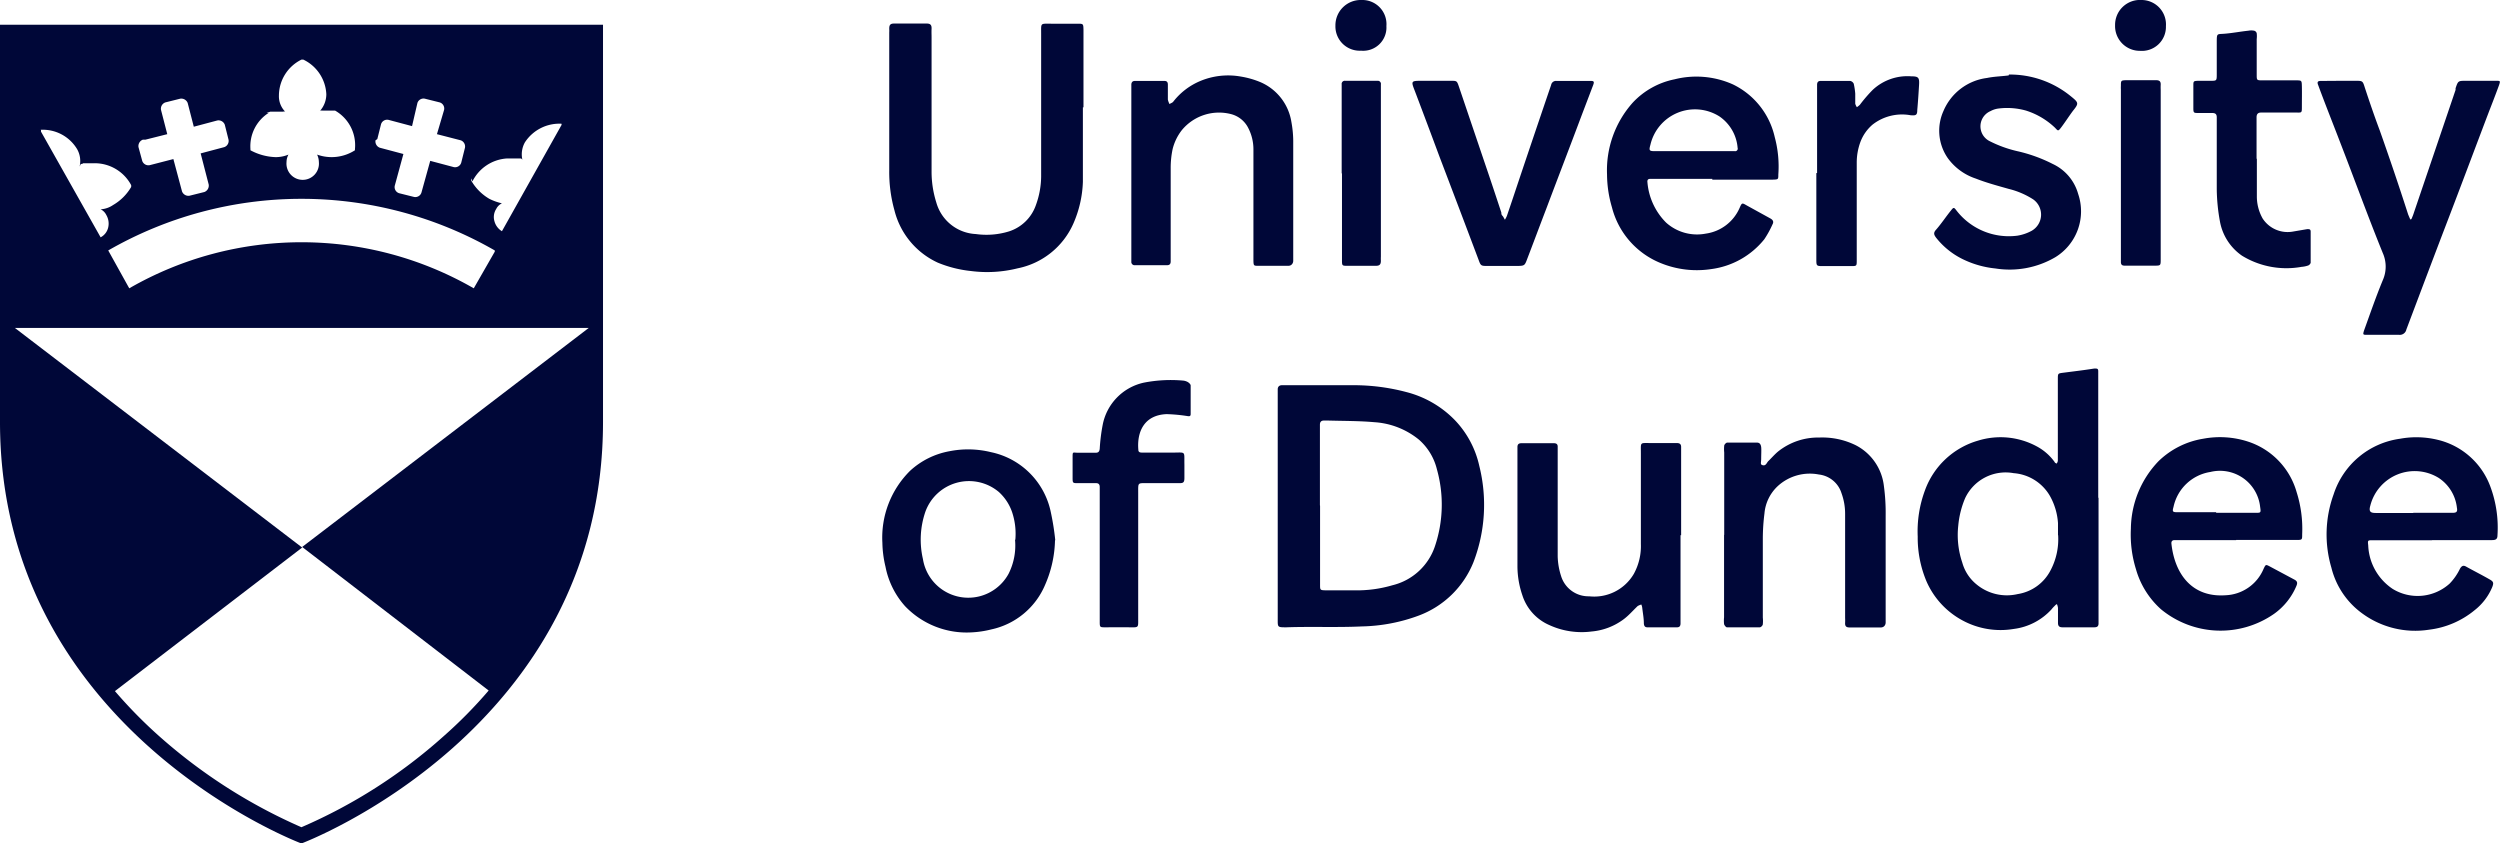
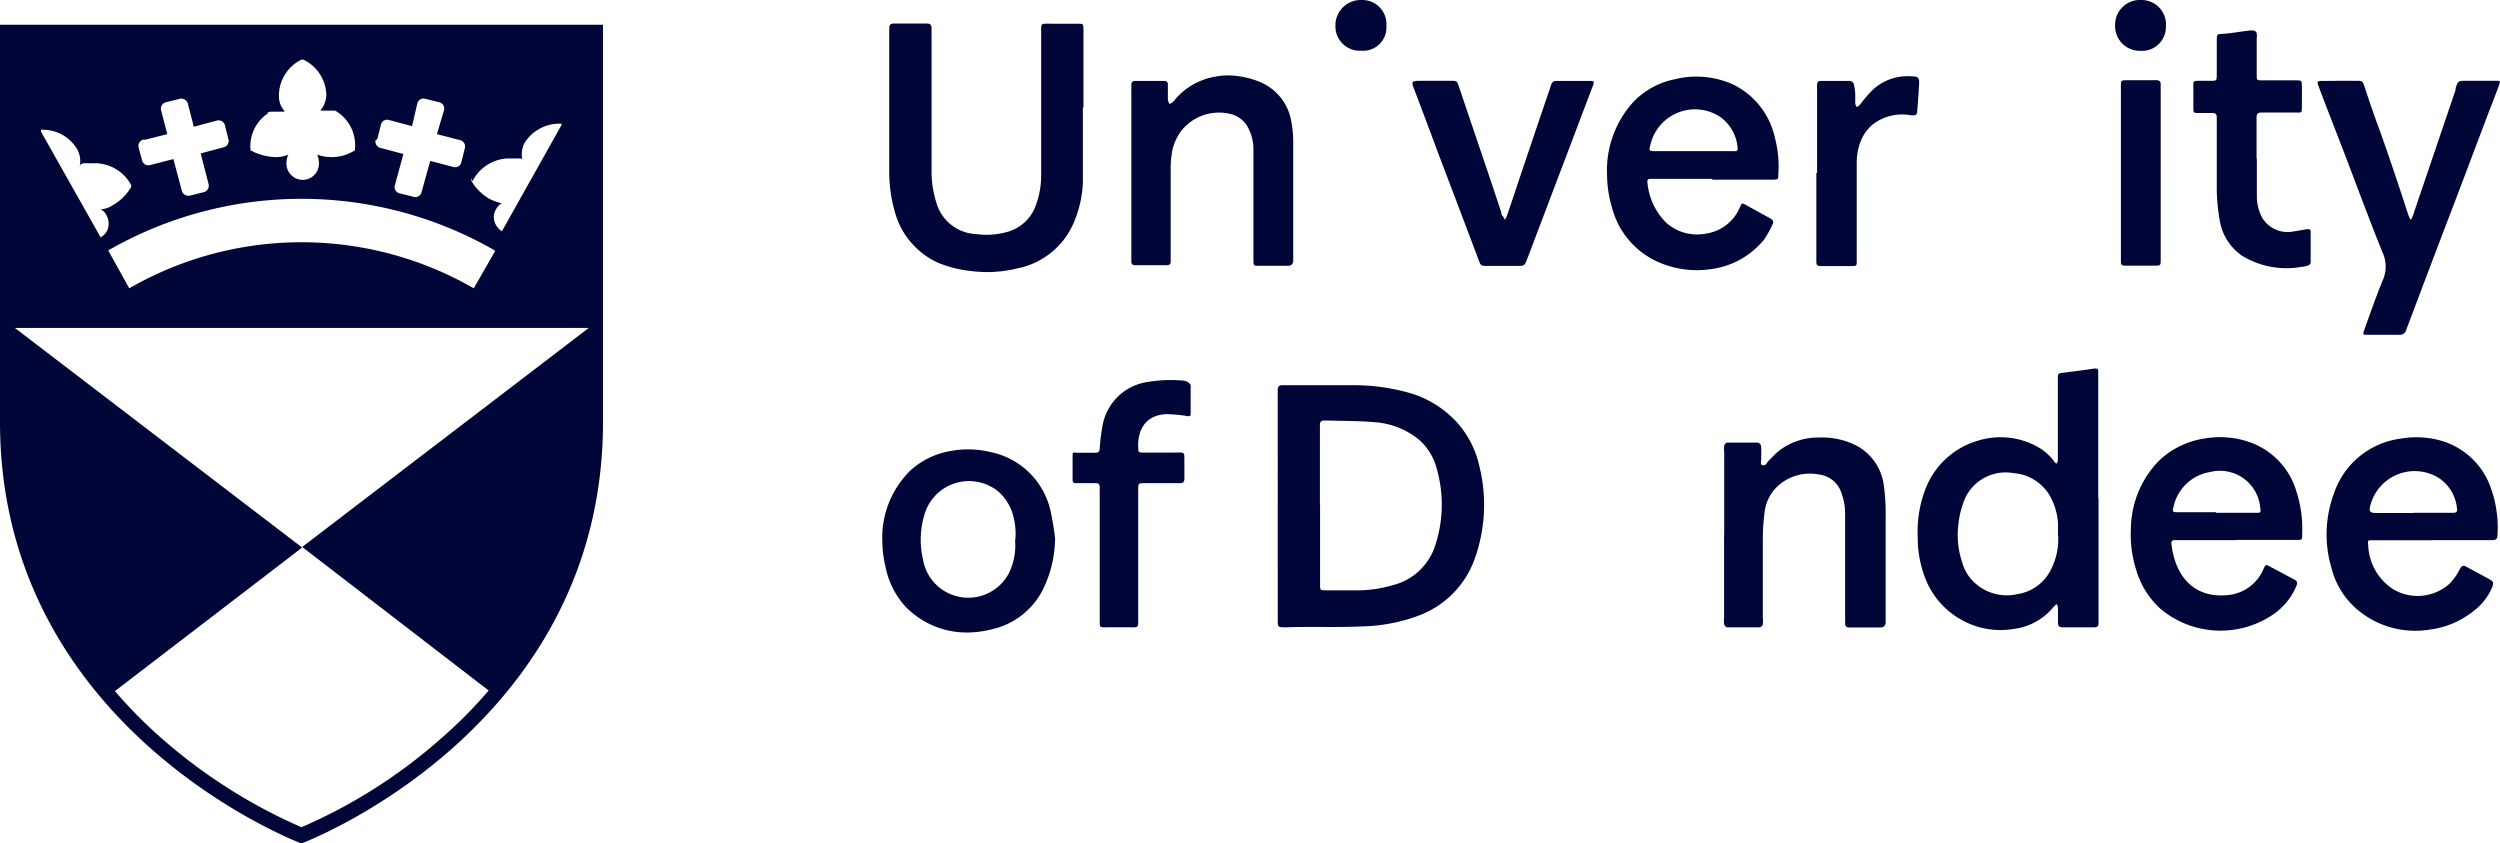
<svg xmlns="http://www.w3.org/2000/svg" viewBox="0 0 167.7 56.58">
  <defs>
    <style>.cls-1{fill:#000738;}</style>
  </defs>
  <title>Uni of dundeeAsset 11</title>
  <g id="Layer_2" data-name="Layer 2">
    <g id="Text">
      <path class="cls-1" d="M32.78,46.32a30.65,30.65,0,0,1-3.05,3.09,35.16,35.16,0,0,1-9.51,6.08,36.1,36.1,0,0,1-9.42-6,31.39,31.39,0,0,1-3.09-3.13l12.56-9.63L1,22H39.49L20.27,36.69ZM2.67,8.71s0-.05,0,0A2.68,2.68,0,0,1,5.17,10a1.61,1.61,0,0,1,.17,1.17L5.42,11a.14.14,0,0,1,.08,0l0,0a0,0,0,0,0,0,0h0l.08-.05h.75A2.77,2.77,0,0,1,8.8,12.42v.12a3.33,3.33,0,0,1-1.21,1.21,1.64,1.64,0,0,1-.84.29.82.82,0,0,1,.38.38,1.14,1.14,0,0,1,.13.83,1,1,0,0,1-.51.67h0a0,0,0,0,1,0,0l-4-7.09V8.71m7,.66L11.22,9,10.8,7.37a.45.45,0,0,1,.29-.5l1-.25a.46.46,0,0,1,.5.29L13,8.5l1.58-.42a.45.45,0,0,1,.5.29l.25,1a.44.44,0,0,1-.29.5l-1.58.42L14,12.38a.46.46,0,0,1-.29.5l-1,.25a.46.46,0,0,1-.5-.29l-.58-2.17-1.59.41a.44.44,0,0,1-.5-.29l-.25-.92a.46.46,0,0,1,.29-.5m8.3-1.79h0l0,0a0,0,0,0,0,0,0l.25-.09.17,0H19a.16.16,0,0,1,.13,0,1.47,1.47,0,0,1-.42-1.08A2.7,2.7,0,0,1,20.22,4h.13a2.71,2.71,0,0,1,1.54,2.33,1.69,1.69,0,0,1-.41,1.09,1.43,1.43,0,0,1,.2,0h.67s0,0,0,0,.05,0,.05,0a0,0,0,0,1,0,0h.08A2.67,2.67,0,0,1,23.81,10s0,.08,0,.08a2.89,2.89,0,0,1-2.54.29,1.18,1.18,0,0,1,.12.5,1.09,1.09,0,1,1-2.17,0,1.07,1.07,0,0,1,.13-.5,2.21,2.21,0,0,1-.88.17,3.79,3.79,0,0,1-1.67-.46s0,0,0-.08a2.65,2.65,0,0,1,1.21-2.42m7.3,1.75.25-1a.43.43,0,0,1,.5-.29l1.58.42L28,6.91a.43.43,0,0,1,.5-.29l1,.25a.43.43,0,0,1,.29.5L29.31,9l1.59.41a.44.44,0,0,1,.29.5l-.25,1a.43.43,0,0,1-.5.3l-1.58-.42-.59,2.13a.43.43,0,0,1-.5.29l-1-.25a.43.43,0,0,1-.29-.5l.58-2.13-1.58-.42a.45.45,0,0,1-.29-.5m8,7.47-1.41,2.46a23.15,23.15,0,0,0-23.11,0L7.26,16.8a26,26,0,0,1,25.93,0m-1.5-4.63A2.78,2.78,0,0,1,34,10.63h.75l.08,0h0a0,0,0,0,1,0,0l.05,0s0,0,.08,0l.08.08a1.65,1.65,0,0,1,.17-1.16,2.76,2.76,0,0,1,2.46-1.25h0s0,0,0,.08l-4,7.13,0,0h0a1.11,1.11,0,0,1-.5-.66,1,1,0,0,1,.12-.84.8.8,0,0,1,.38-.37,3.77,3.77,0,0,1-.84-.3,3.33,3.33,0,0,1-1.21-1.21.3.3,0,0,1,0-.16M0,1.66V28.31C0,49,20.22,56.58,20.22,56.58S40.45,49,40.45,28.31V1.66Z" />
      <path class="cls-1" d="M88.55,33.93v1c0,1.43,0,2.86,0,4.29,0,.36,0,.37.38.38.64,0,1.28,0,1.92,0a8.44,8.44,0,0,0,2.55-.34,4,4,0,0,0,2.86-2.63,8.75,8.75,0,0,0,.13-5.14,3.86,3.86,0,0,0-1.21-2,5.25,5.25,0,0,0-3-1.17c-1-.09-2.06-.08-3.09-.11h-.28c-.2,0-.27.11-.27.28s0,.27,0,.4v5m-2.83,0V26.56c0-.15,0-.3,0-.45s.09-.27.28-.27.26,0,.39,0h4.35a13.75,13.75,0,0,1,3.61.46,6.92,6.92,0,0,1,3.23,1.86,6.44,6.44,0,0,1,1.66,3.09,10.73,10.73,0,0,1-.39,6.46,6.34,6.34,0,0,1-3.69,3.59,11.58,11.58,0,0,1-3.79.72c-1.69.08-3.38,0-5.07.06-.61,0-.58,0-.58-.58V33.94" />
      <path class="cls-1" d="M138.05,35.9c0-.33,0-.57,0-.81a4.28,4.28,0,0,0-.54-1.82,3.07,3.07,0,0,0-2.43-1.53,3,3,0,0,0-3.26,1.68,6.14,6.14,0,0,0-.46,1.84,5.76,5.76,0,0,0,.27,2.48,2.87,2.87,0,0,0,.93,1.44,3.19,3.19,0,0,0,2.79.67,3,3,0,0,0,2.2-1.59,4.46,4.46,0,0,0,.51-2.36m2.71-2.54v8.46c0,.19-.09.26-.28.26h-2.14c-.23,0-.3-.1-.3-.3s0-.64,0-1a.86.86,0,0,0-.07-.25c-.05,0-.12.08-.17.13a1.9,1.9,0,0,0-.19.21,4.12,4.12,0,0,1-2.54,1.32,5.36,5.36,0,0,1-3.43-.57A5.45,5.45,0,0,1,129.23,39a7.55,7.55,0,0,1-.59-3,7.92,7.92,0,0,1,.48-3.09,5.37,5.37,0,0,1,3.56-3.35,5.11,5.11,0,0,1,3.94.38A3.52,3.52,0,0,1,137.83,31c0,.05.09.07.13.1a.48.48,0,0,0,.08-.18c0-.82,0-1.65,0-2.48,0-1,0-2,0-3,0-.4,0-.39.39-.44.69-.09,1.38-.17,2.06-.28.18,0,.26,0,.26.18v8.52" />
      <path class="cls-1" d="M72.64,7.2c0,1.65,0,3.3,0,5A7.58,7.58,0,0,1,72,15a5.2,5.2,0,0,1-3.74,3,8.45,8.45,0,0,1-3.13.18,8,8,0,0,1-2.22-.56A5.26,5.26,0,0,1,60,14.11a9.53,9.53,0,0,1-.35-2.66c0-3.09,0-6.17,0-9.25a2.62,2.62,0,0,0,0-.28c0-.24.07-.34.32-.34.74,0,1.47,0,2.2,0,.26,0,.33.12.32.35s0,.37,0,.56c0,3,0,6,0,9a6.86,6.86,0,0,0,.32,2.1,2.9,2.9,0,0,0,2.65,2.11,5.13,5.13,0,0,0,2.23-.18,2.82,2.82,0,0,0,1.79-1.74,5.74,5.74,0,0,0,.36-1.93V2.24c0-.72-.06-.65.68-.65s1.17,0,1.75,0c.4,0,.4,0,.41.42V7.2Z" />
      <path class="cls-1" d="M148.66,34.4h2.64c.36,0,.37,0,.31-.4a2.71,2.71,0,0,0-3.34-2.34A3,3,0,0,0,145.8,34c-.09.32-.07.36.27.36h2.59M150,36.23h-4.12c-.17,0-.24.09-.22.25.22,2,1.36,3.61,3.63,3.45a2.89,2.89,0,0,0,2.55-1.77c.15-.31.14-.31.46-.14l1.59.85c.22.11.24.23.15.44a4.37,4.37,0,0,1-1.5,1.87,6.28,6.28,0,0,1-7.58-.31,5.68,5.68,0,0,1-1.68-2.69,7.8,7.8,0,0,1-.34-2.72,6.63,6.63,0,0,1,1.85-4.52,5.58,5.58,0,0,1,3-1.51,6.09,6.09,0,0,1,3,.19,5,5,0,0,1,3.27,3.4,8.17,8.17,0,0,1,.37,2.83c0,.36,0,.37-.39.37H150" />
      <path class="cls-1" d="M113.61,10.14h2.76a.17.17,0,0,0,.19-.22,2.83,2.83,0,0,0-1.22-2.11,3.07,3.07,0,0,0-4.63,1.9c-.11.39-.08.43.31.43h2.59M114.86,12h-4.18c-.14,0-.19.09-.17.23a4.33,4.33,0,0,0,1.25,2.7,3.1,3.1,0,0,0,2.67.74,2.91,2.91,0,0,0,2.27-1.74c.15-.34.16-.33.47-.15l1.58.87c.18.1.25.22.15.4a6.67,6.67,0,0,1-.55,1,5.48,5.48,0,0,1-3.56,2,6.4,6.4,0,0,1-3.41-.41,5.5,5.5,0,0,1-3.25-3.73,7.89,7.89,0,0,1-.33-2.21,6.81,6.81,0,0,1,1.72-4.81,5.26,5.26,0,0,1,2.81-1.57,6,6,0,0,1,3.91.34,5.19,5.19,0,0,1,2.81,3.54,7.55,7.55,0,0,1,.24,2.51c0,.32,0,.33-.36.34h-4.07" />
      <path class="cls-1" d="M161.87,34.4h2.65c.27,0,.34-.08.29-.34a2.76,2.76,0,0,0-1.22-2A3.07,3.07,0,0,0,159,33.92c-.11.39,0,.49.36.49.84,0,1.69,0,2.53,0m1.26,1.83h-4c-.32,0-.33,0-.29.34a3.68,3.68,0,0,0,1.65,2.93,3.2,3.2,0,0,0,3.82-.37,3.82,3.82,0,0,0,.69-1c.11-.18.22-.24.41-.13.52.29,1.06.56,1.58.86.25.14.28.23.17.51A3.85,3.85,0,0,1,166,40.93a5.9,5.9,0,0,1-3.06,1.31,6,6,0,0,1-4.48-1.09,5.38,5.38,0,0,1-2.07-3.07,7.88,7.88,0,0,1,.15-4.92A5.46,5.46,0,0,1,161,29.43a6.06,6.06,0,0,1,2.51.07,5,5,0,0,1,3.55,3.16,7.88,7.88,0,0,1,.47,3.26c0,.26-.14.31-.36.31h-4.06Z" />
-       <path class="cls-1" d="M112.73,35.9v5.92c0,.16-.06.26-.23.26h-2c-.17,0-.22-.11-.23-.26,0-.35-.07-.7-.11-1.06a.83.83,0,0,0-.06-.21,1.33,1.33,0,0,0-.24.1c-.33.31-.62.66-1,.93a4.2,4.2,0,0,1-2.09.78,5.2,5.2,0,0,1-2.84-.43,3.26,3.26,0,0,1-1.81-2,6.07,6.07,0,0,1-.33-1.93c0-2.58,0-5.15,0-7.73v-.28c0-.2.1-.26.28-.26h2.15c.18,0,.28.06.27.26v.45c0,2.3,0,4.59,0,6.88a4.64,4.64,0,0,0,.23,1.33A1.92,1.92,0,0,0,106.6,40a3.08,3.08,0,0,0,3-1.51,3.88,3.88,0,0,0,.47-2c0-2,0-4.06,0-6.1,0-.75-.08-.67.65-.67h1.75c.22,0,.31.08.3.3V35.9" />
      <path class="cls-1" d="M75.89,11.6V6.07c0-.13,0-.26,0-.39s.06-.25.23-.25h2c.16,0,.22.09.22.25,0,.32,0,.64,0,1a1.21,1.21,0,0,0,.11.3c.09-.06.21-.09.26-.17A4.49,4.49,0,0,1,80.5,5.44a4.84,4.84,0,0,1,2.76-.3,5.86,5.86,0,0,1,1.24.35A3.5,3.5,0,0,1,86.63,8.2a7.29,7.29,0,0,1,.12,1.4c0,2.5,0,5,0,7.5,0,.14,0,.27,0,.4s-.09.33-.33.33h-2c-.32,0-.33,0-.34-.36V17c0-2.33,0-4.66,0-7a3.11,3.11,0,0,0-.34-1.4,1.79,1.79,0,0,0-1.14-.94,3.23,3.23,0,0,0-3.33,1.08A3.38,3.38,0,0,0,78.66,10a6.11,6.11,0,0,0-.13,1.28c0,1.94,0,3.88,0,5.81v.45c0,.16-.07.25-.24.25H76.14a.22.22,0,0,1-.25-.24v-6" />
      <path class="cls-1" d="M115.66,35.88V30.35a2.24,2.24,0,0,1,0-.45c0-.08.13-.21.2-.21h2c.2,0,.26.15.28.3s0,.53,0,.79-.09.39.12.43.25-.18.37-.29.41-.44.64-.63a4.3,4.3,0,0,1,2.77-.94,5.08,5.08,0,0,1,2.45.52,3.52,3.52,0,0,1,1.88,2.72,13.48,13.48,0,0,1,.12,2c0,2.26,0,4.51,0,6.77,0,.13,0,.26,0,.4s-.09.33-.33.33h-2.09c-.22,0-.31-.08-.3-.3s0-.26,0-.39c0-2.31,0-4.63,0-6.94a4,4,0,0,0-.24-1.37,1.8,1.8,0,0,0-1.52-1.26,3.18,3.18,0,0,0-2.76.78,2.83,2.83,0,0,0-.89,1.83,13.57,13.57,0,0,0-.11,1.69c0,1.76,0,3.53,0,5.3a2.14,2.14,0,0,1,0,.44c0,.09-.13.21-.2.21h-2.21c-.06,0-.17-.13-.19-.22a2.24,2.24,0,0,1,0-.45V35.88" />
      <path class="cls-1" d="M157,5.42H158c.48,0,.49,0,.63.45.33,1,.64,1.91,1,2.87q1,2.82,1.91,5.65l.11.26a.24.24,0,0,0,.06.08.18.18,0,0,0,.07-.08c.05-.12.1-.24.14-.37q1.4-4.12,2.8-8.25l0-.11c.17-.5.17-.5.71-.5h2c.29,0,.3,0,.21.28-.25.69-.52,1.37-.78,2.05-.91,2.4-1.81,4.8-2.73,7.2s-1.81,4.77-2.71,7.15a.45.45,0,0,1-.49.36c-.71,0-1.43,0-2.14,0-.28,0-.3,0-.21-.29.41-1.13.8-2.27,1.26-3.38a2.24,2.24,0,0,0,0-1.81c-1-2.46-1.92-5-2.87-7.45-.49-1.28-1-2.55-1.47-3.83-.09-.22,0-.27.18-.27Z" />
      <path class="cls-1" d="M68.11,36.19a4.57,4.57,0,0,0-.22-1.84A3.25,3.25,0,0,0,67,33a3.11,3.11,0,0,0-4.93,1.34,5.77,5.77,0,0,0-.16,3.16,3.08,3.08,0,0,0,5.74,1,4.21,4.21,0,0,0,.44-2.28m2.68,0a7.84,7.84,0,0,1-.66,3,5.07,5.07,0,0,1-3.61,3,6.68,6.68,0,0,1-1.33.2,5.71,5.71,0,0,1-4.46-1.76,5.54,5.54,0,0,1-1.31-2.64,7.33,7.33,0,0,1-.21-1.61,6.31,6.31,0,0,1,1.86-4.83,5.29,5.29,0,0,1,2.63-1.31,6.41,6.41,0,0,1,2.79.06,5.18,5.18,0,0,1,4,3.94,17.32,17.32,0,0,1,.32,2" />
-       <path class="cls-1" d="M134.76,5a6.45,6.45,0,0,1,4.13,1.44c.56.45.57.49.16,1-.26.35-.49.71-.75,1.06s-.24.28-.47.05a5,5,0,0,0-1.92-1.13,4.64,4.64,0,0,0-1.85-.14,1.49,1.49,0,0,0-.53.17,1.11,1.11,0,0,0-.1,2,8.09,8.09,0,0,0,1.89.69,10.11,10.11,0,0,1,2.38.86A3.15,3.15,0,0,1,139.4,13a3.61,3.61,0,0,1-1.54,4.26,6.06,6.06,0,0,1-4,.75,6.46,6.46,0,0,1-2.21-.63,5.17,5.17,0,0,1-1.78-1.44c-.13-.18-.2-.31,0-.53.36-.41.66-.87,1-1.29.18-.23.2-.22.37,0a4.44,4.44,0,0,0,4.08,1.69,3,3,0,0,0,.95-.32,1.25,1.25,0,0,0,.11-2.12,5.42,5.42,0,0,0-1.64-.7c-.74-.21-1.49-.41-2.2-.69a3.79,3.79,0,0,1-1.88-1.37,3.22,3.22,0,0,1-.29-3.17,3.67,3.67,0,0,1,2.92-2.21c.48-.1,1-.11,1.45-.17" />
      <path class="cls-1" d="M96.19,5.42h1.13c.41,0,.41,0,.55.41L99.62,11c.37,1.08.73,2.17,1.09,3.26,0,.07,0,.14.07.21s.11.18.17.27a2,2,0,0,0,.13-.25l.36-1.06c.83-2.49,1.68-5,2.52-7.47l.09-.26a.33.33,0,0,1,.37-.27h2.32c.21,0,.19.1.14.25l-.78,2.05c-.79,2.11-1.6,4.21-2.39,6.31-.43,1.12-.85,2.25-1.28,3.37-.15.4-.18.42-.62.43h-2c-.46,0-.48,0-.63-.42-.87-2.31-1.75-4.63-2.63-6.94C96,9,95.46,7.56,94.91,6.11c-.27-.69-.26-.69.49-.69Z" />
      <path class="cls-1" d="M151.39,10.67c0,.83,0,1.66,0,2.49a3,3,0,0,0,.39,1.5,2,2,0,0,0,2.05.87l.94-.16c.14,0,.23,0,.23.17,0,.7,0,1.39,0,2.09a.3.3,0,0,1-.17.18,1.72,1.72,0,0,1-.44.09,5.7,5.7,0,0,1-4-.75,3.56,3.56,0,0,1-1.47-2.26,12.66,12.66,0,0,1-.22-2.22c0-1.47,0-2.94,0-4.4v-.4c0-.22-.1-.29-.31-.29h-.9c-.34,0-.36,0-.36-.35q0-.74,0-1.47c0-.32,0-.33.36-.34h.79c.42,0,.42,0,.42-.46,0-.69,0-1.39,0-2.08s0-.57.56-.62,1-.14,1.56-.2a1,1,0,0,1,.39,0,.24.24,0,0,1,.17.17,1.67,1.67,0,0,1,0,.39V5c0,.38,0,.39.38.39H154c.4,0,.4,0,.41.41s0,.9,0,1.35,0,.4-.43.4h-2.31c-.21,0-.3.11-.3.32v2.76" />
      <path class="cls-1" d="M73.77,37.18V32.67c0-.19-.09-.27-.28-.26H72.31c-.34,0-.36,0-.36-.35s0-.9,0-1.35,0-.34.36-.34H73.5c.19,0,.25-.09.27-.27a12.21,12.21,0,0,1,.2-1.61,3.59,3.59,0,0,1,2.75-2.82,9.36,9.36,0,0,1,2.64-.14.79.79,0,0,1,.32.1c.08.05.18.14.19.22q0,1,0,1.92c0,.16-.08.16-.22.14a10.89,10.89,0,0,0-1.39-.13c-1.55.06-2,1.24-1.9,2.39,0,.19.15.19.29.19h2c.93,0,.78-.13.8.81,0,.3,0,.6,0,.9s-.09.34-.33.34H77c-.69,0-.65-.06-.65.62v8.46c0,.61.05.6-.57.59s-1.09,0-1.63,0c-.37,0-.38,0-.38-.39V37.18" />
      <path class="cls-1" d="M121.89,11.61V5.69c0-.16.06-.26.23-.26h2a.33.33,0,0,1,.23.19,4.77,4.77,0,0,1,.1.66c0,.23,0,.45,0,.68a.8.8,0,0,0,.11.23,1.56,1.56,0,0,0,.2-.16,9.7,9.7,0,0,1,.86-1,3.41,3.41,0,0,1,2.59-.91c.49,0,.55.09.52.59s-.07,1.12-.12,1.68c0,.34-.1.37-.45.34a3.21,3.21,0,0,0-2.55.63,2.84,2.84,0,0,0-.82,1.18,4,4,0,0,0-.24,1.38c0,2,0,4.1,0,6.15,0,.13,0,.26,0,.39,0,.38,0,.39-.37.39h-1.87c-.46,0-.47,0-.47-.46V11.61Z" />
      <path class="cls-1" d="M144.94,11.63v5.75c0,.44,0,.44-.43.44h-2c-.16,0-.24-.07-.24-.24s0-.26,0-.39V6a1.77,1.77,0,0,1,0-.23c0-.37,0-.38.37-.39h2c.21,0,.31.08.3.3s0,.26,0,.39v5.52" />
-       <path class="cls-1" d="M90,11.63V6.06c0-.13,0-.26,0-.4a.21.21,0,0,1,.24-.24H92.4a.21.21,0,0,1,.23.25c0,.11,0,.22,0,.34v11.2a2.61,2.61,0,0,0,0,.28c0,.24-.08.34-.33.34H90.39c-.36,0-.37,0-.37-.39,0-1,0-2,0-3V11.63" />
      <path class="cls-1" d="M91.3,3.4a1.63,1.63,0,0,1-1.72-1.67A1.7,1.7,0,0,1,91.33,0,1.62,1.62,0,0,1,93,1.75,1.56,1.56,0,0,1,91.3,3.4" />
      <path class="cls-1" d="M145.29,1.76a1.61,1.61,0,0,1-1.73,1.65,1.66,1.66,0,0,1-1.68-1.72A1.67,1.67,0,0,1,143.66,0a1.64,1.64,0,0,1,1.63,1.76" />
    </g>
  </g>
</svg>